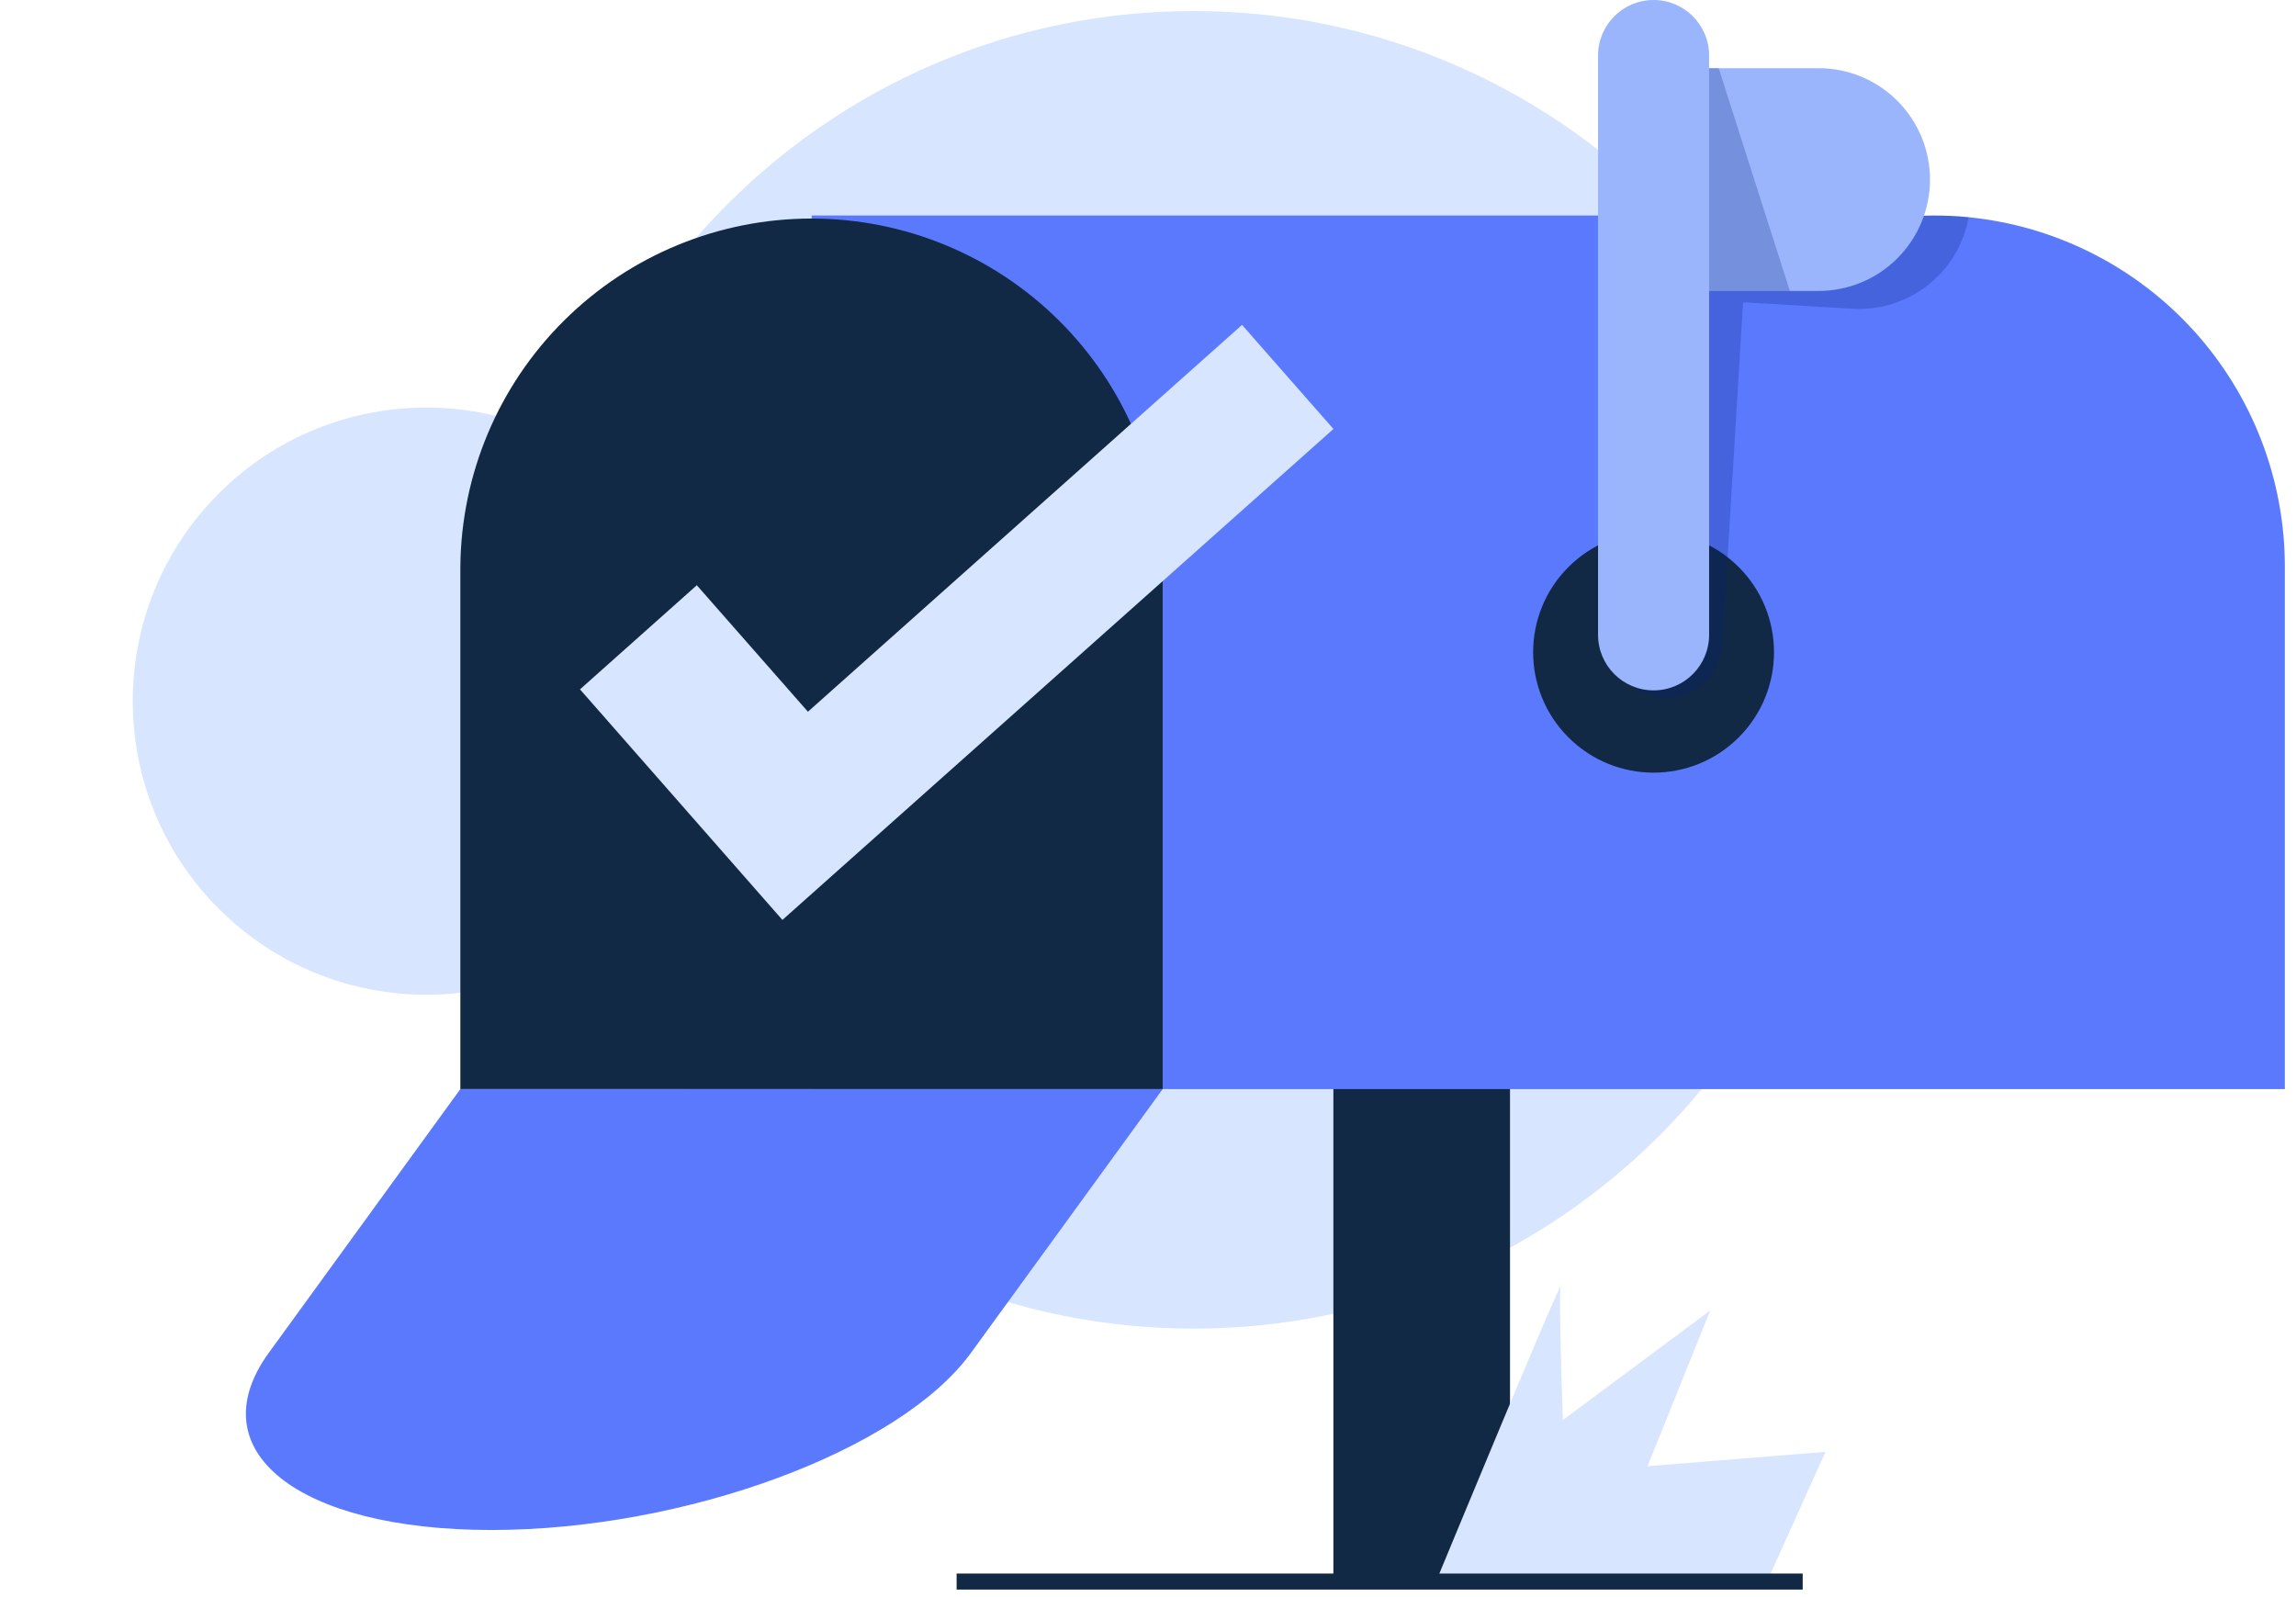
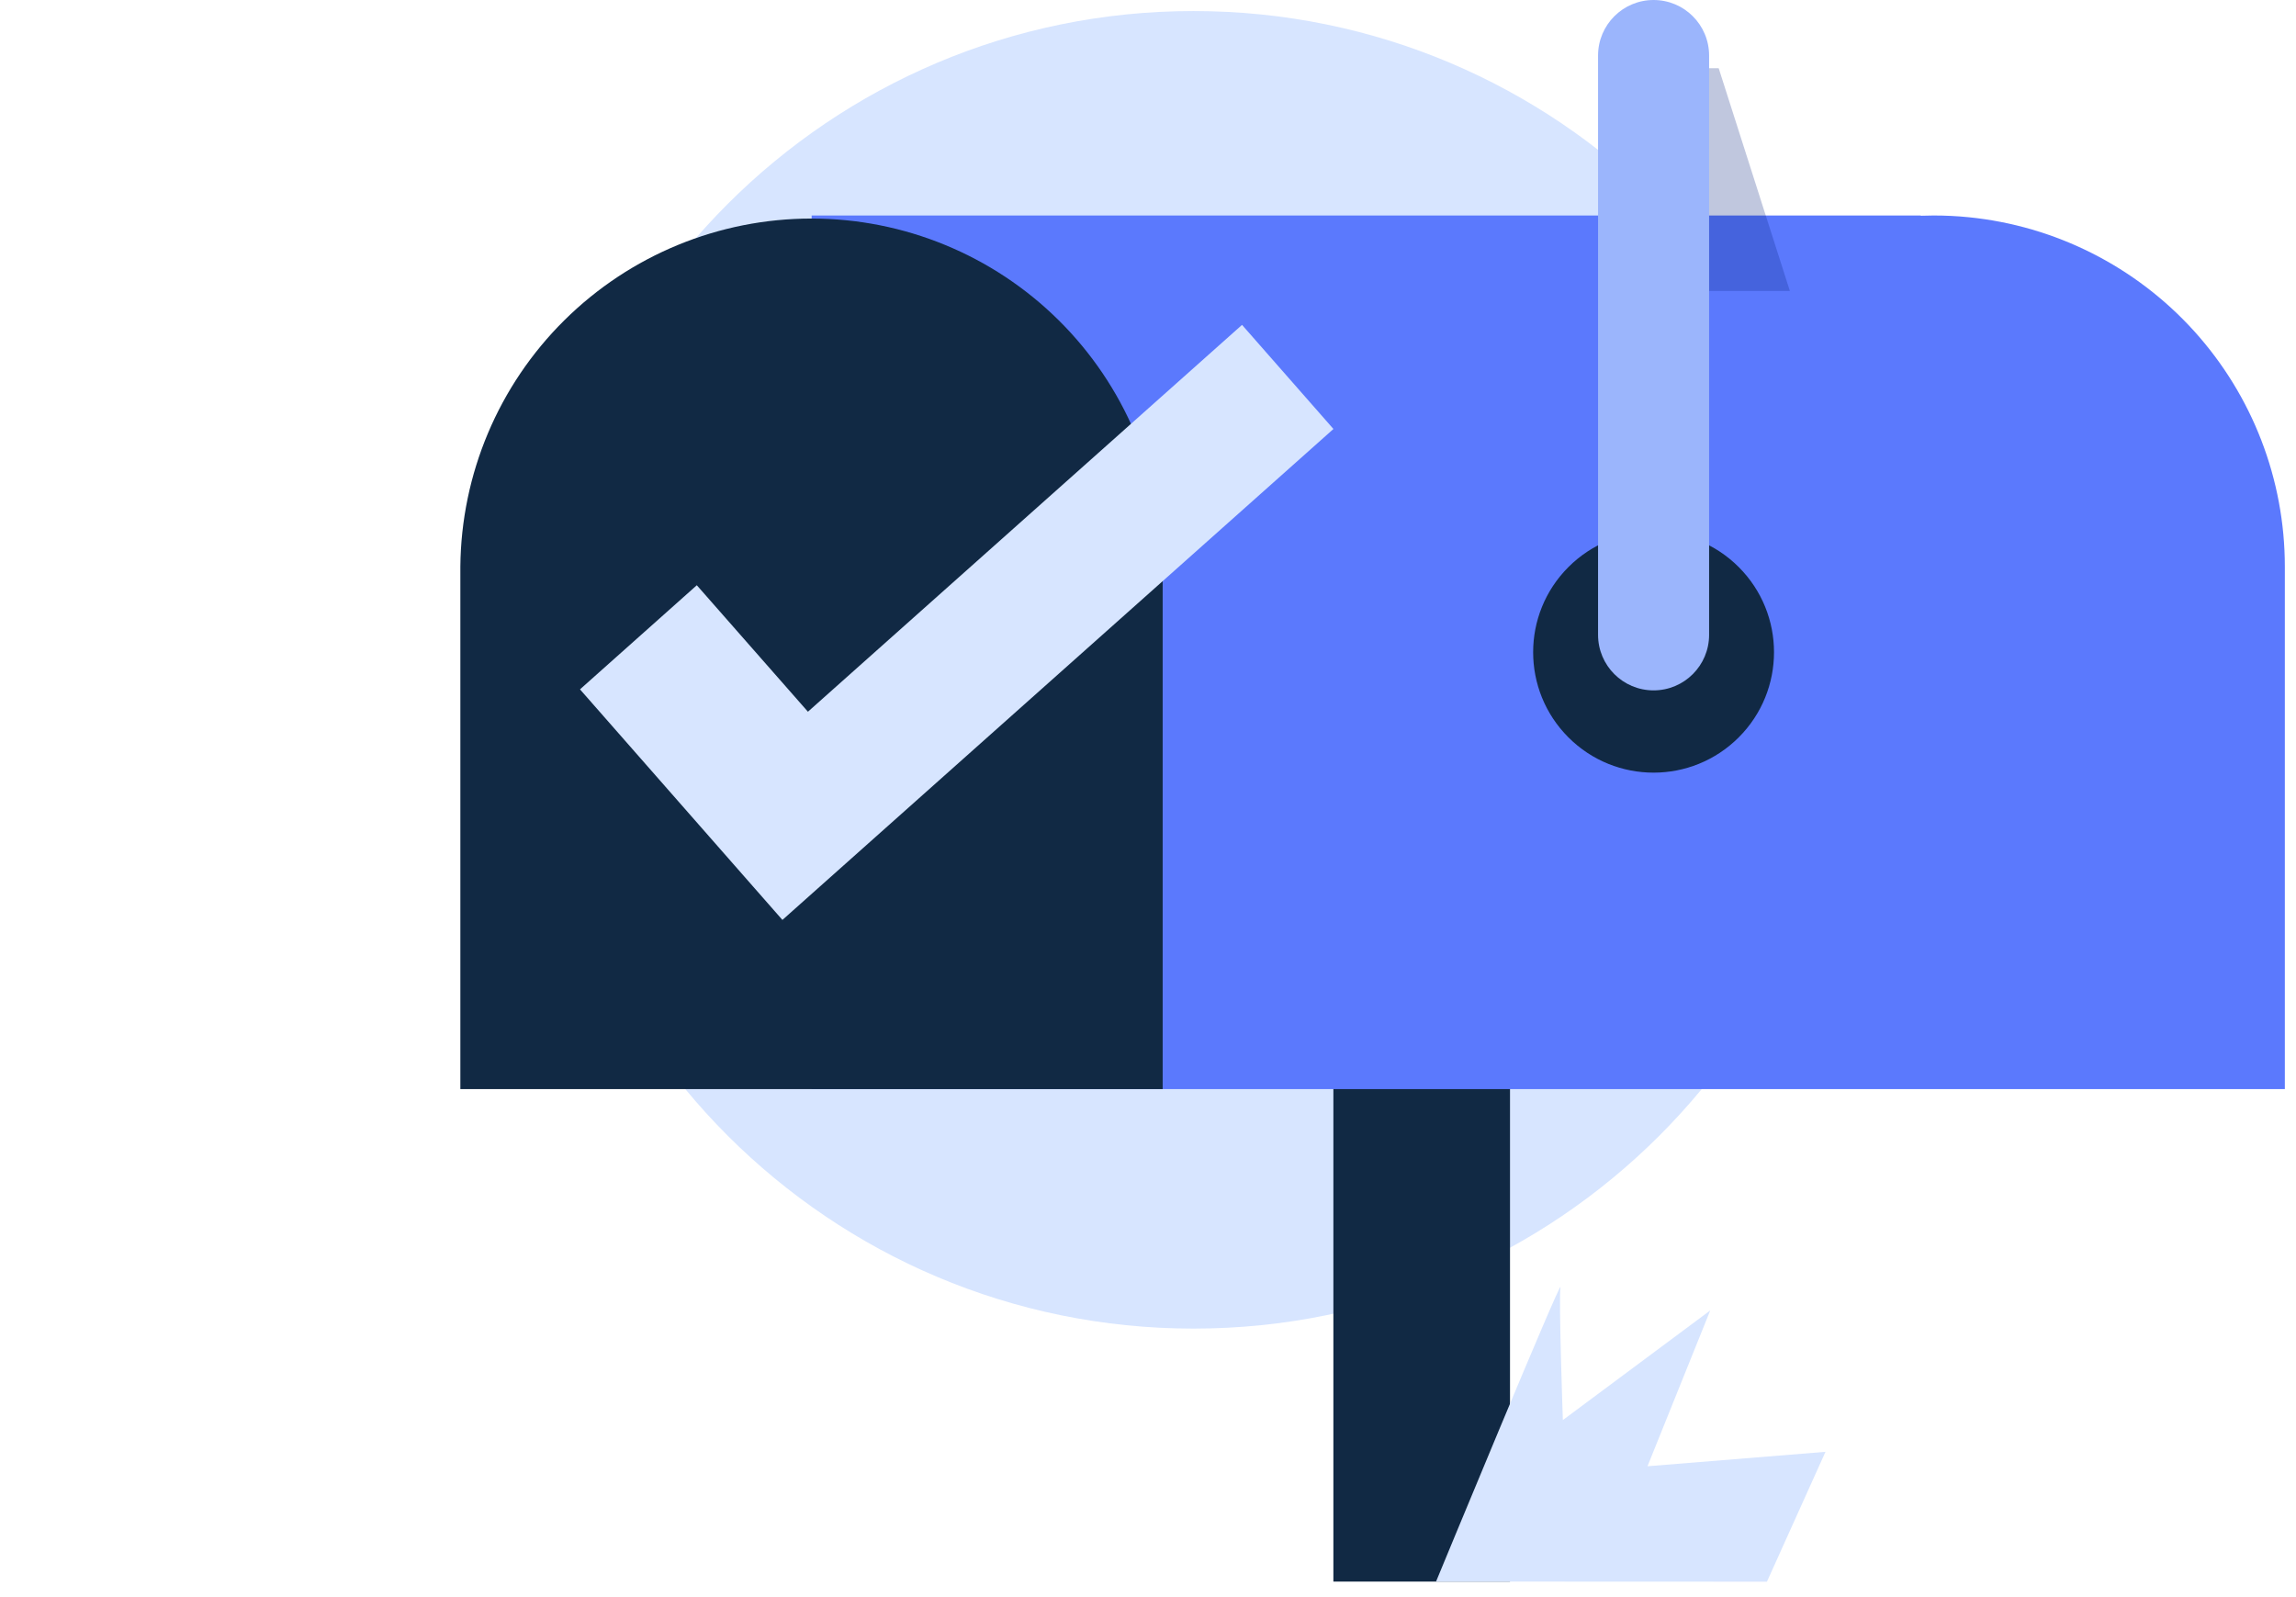
<svg xmlns="http://www.w3.org/2000/svg" width="115" height="80" viewBox="0 0 115 80" fill="none">
  <path d="M59.78 66.55C78.005 66.55 92.779 51.776 92.779 33.552C92.779 15.327 78.005 0.553 59.78 0.553C41.555 0.553 26.781 15.327 26.781 33.552C26.781 51.776 41.555 66.55 59.78 66.55Z" fill="#D7E5FF" />
-   <path d="M31.752 45.518C37.494 39.775 37.494 30.465 31.752 24.722C26.009 18.98 16.699 18.98 10.956 24.722C5.214 30.465 5.214 39.775 10.956 45.518C16.699 51.26 26.009 51.26 31.752 45.518Z" fill="#D7E5FF" />
  <path d="M75.632 43.032H66.785V79.222H75.632V43.032Z" fill="#112944" />
  <path d="M114.441 28.381V54.552H40.653V10.794H96.208V10.807C96.421 10.799 96.636 10.794 96.852 10.794C97.445 10.794 98.029 10.823 98.606 10.881C102.945 11.316 106.968 13.348 109.894 16.581C112.82 19.815 114.441 24.02 114.441 28.381Z" fill="#5B79FD" />
  <path d="M58.235 28.381V54.552H23.058V28.383C23.099 23.744 24.969 19.31 28.264 16.045C31.558 12.779 36.008 10.947 40.646 10.947C45.285 10.947 49.736 12.779 53.03 16.045C56.324 19.31 58.195 23.744 58.235 28.383V28.381Z" fill="#112944" />
-   <path d="M58.236 54.551H23.059L13.466 67.759C9.904 72.662 14.894 76.637 24.608 76.637C34.322 76.637 45.084 72.663 48.638 67.759L58.236 54.551Z" fill="#5B79FD" />
  <path d="M87.088 36.935C89.444 34.58 89.444 30.76 87.088 28.405C84.732 26.049 80.913 26.049 78.557 28.405C76.202 30.76 76.202 34.58 78.557 36.935C80.913 39.291 84.732 39.291 87.088 36.935Z" fill="#112944" />
  <g style="mix-blend-mode:multiply" opacity="0.25">
-     <path d="M98.605 10.881C98.364 12.227 97.637 13.438 96.562 14.284C95.487 15.129 94.139 15.55 92.774 15.467L89.658 15.278L87.306 15.142L86.261 32.334C86.217 33.041 85.906 33.704 85.391 34.189C84.876 34.675 84.195 34.945 83.487 34.946C83.43 34.946 83.373 34.946 83.315 34.946C82.95 34.924 82.594 34.83 82.266 34.67C81.937 34.51 81.644 34.288 81.402 34.014C81.16 33.741 80.974 33.422 80.855 33.077C80.736 32.731 80.686 32.366 80.708 32.001L81.997 10.806H96.207V10.82C96.42 10.812 96.635 10.806 96.851 10.806C97.439 10.798 98.024 10.823 98.605 10.881Z" fill="#051F7C" />
-   </g>
+     </g>
  <path d="M85.604 2.782C85.604 1.245 84.359 0 82.823 0C81.287 0 80.042 1.245 80.042 2.782V31.799C80.042 33.335 81.287 34.581 82.823 34.581C84.359 34.581 85.604 33.335 85.604 31.799V2.782Z" fill="#9BB5FC" />
-   <path d="M83.091 3.415H91.082C91.815 3.414 92.541 3.558 93.219 3.838C93.897 4.118 94.512 4.528 95.031 5.047C95.55 5.565 95.961 6.18 96.242 6.857C96.523 7.534 96.668 8.26 96.668 8.994C96.668 9.727 96.523 10.453 96.243 11.13C95.962 11.808 95.55 12.423 95.032 12.941C94.513 13.46 93.897 13.871 93.219 14.151C92.542 14.431 91.815 14.574 91.082 14.573H83.091V3.415Z" fill="#9BB5FC" />
  <g style="mix-blend-mode:multiply" opacity="0.25">
    <path d="M85.603 3.415H86.084L89.649 14.573H85.605L85.603 3.415Z" fill="#051F7C" />
  </g>
  <path d="M71.928 79.22C71.928 79.22 78.254 63.901 78.16 64.479C78.066 65.057 78.279 71.131 78.279 71.131L85.661 65.64L82.518 73.445L91.433 72.722L88.501 79.227L71.928 79.22Z" fill="#D7E5FF" />
-   <path d="M90.292 78.819H47.914V79.622H90.292V78.819Z" fill="#112944" />
  <path d="M39.189 46.079L29.05 34.53L34.901 29.315L40.467 35.65L62.21 16.273L66.788 21.488L39.189 46.079Z" fill="#D7E5FF" />
</svg>